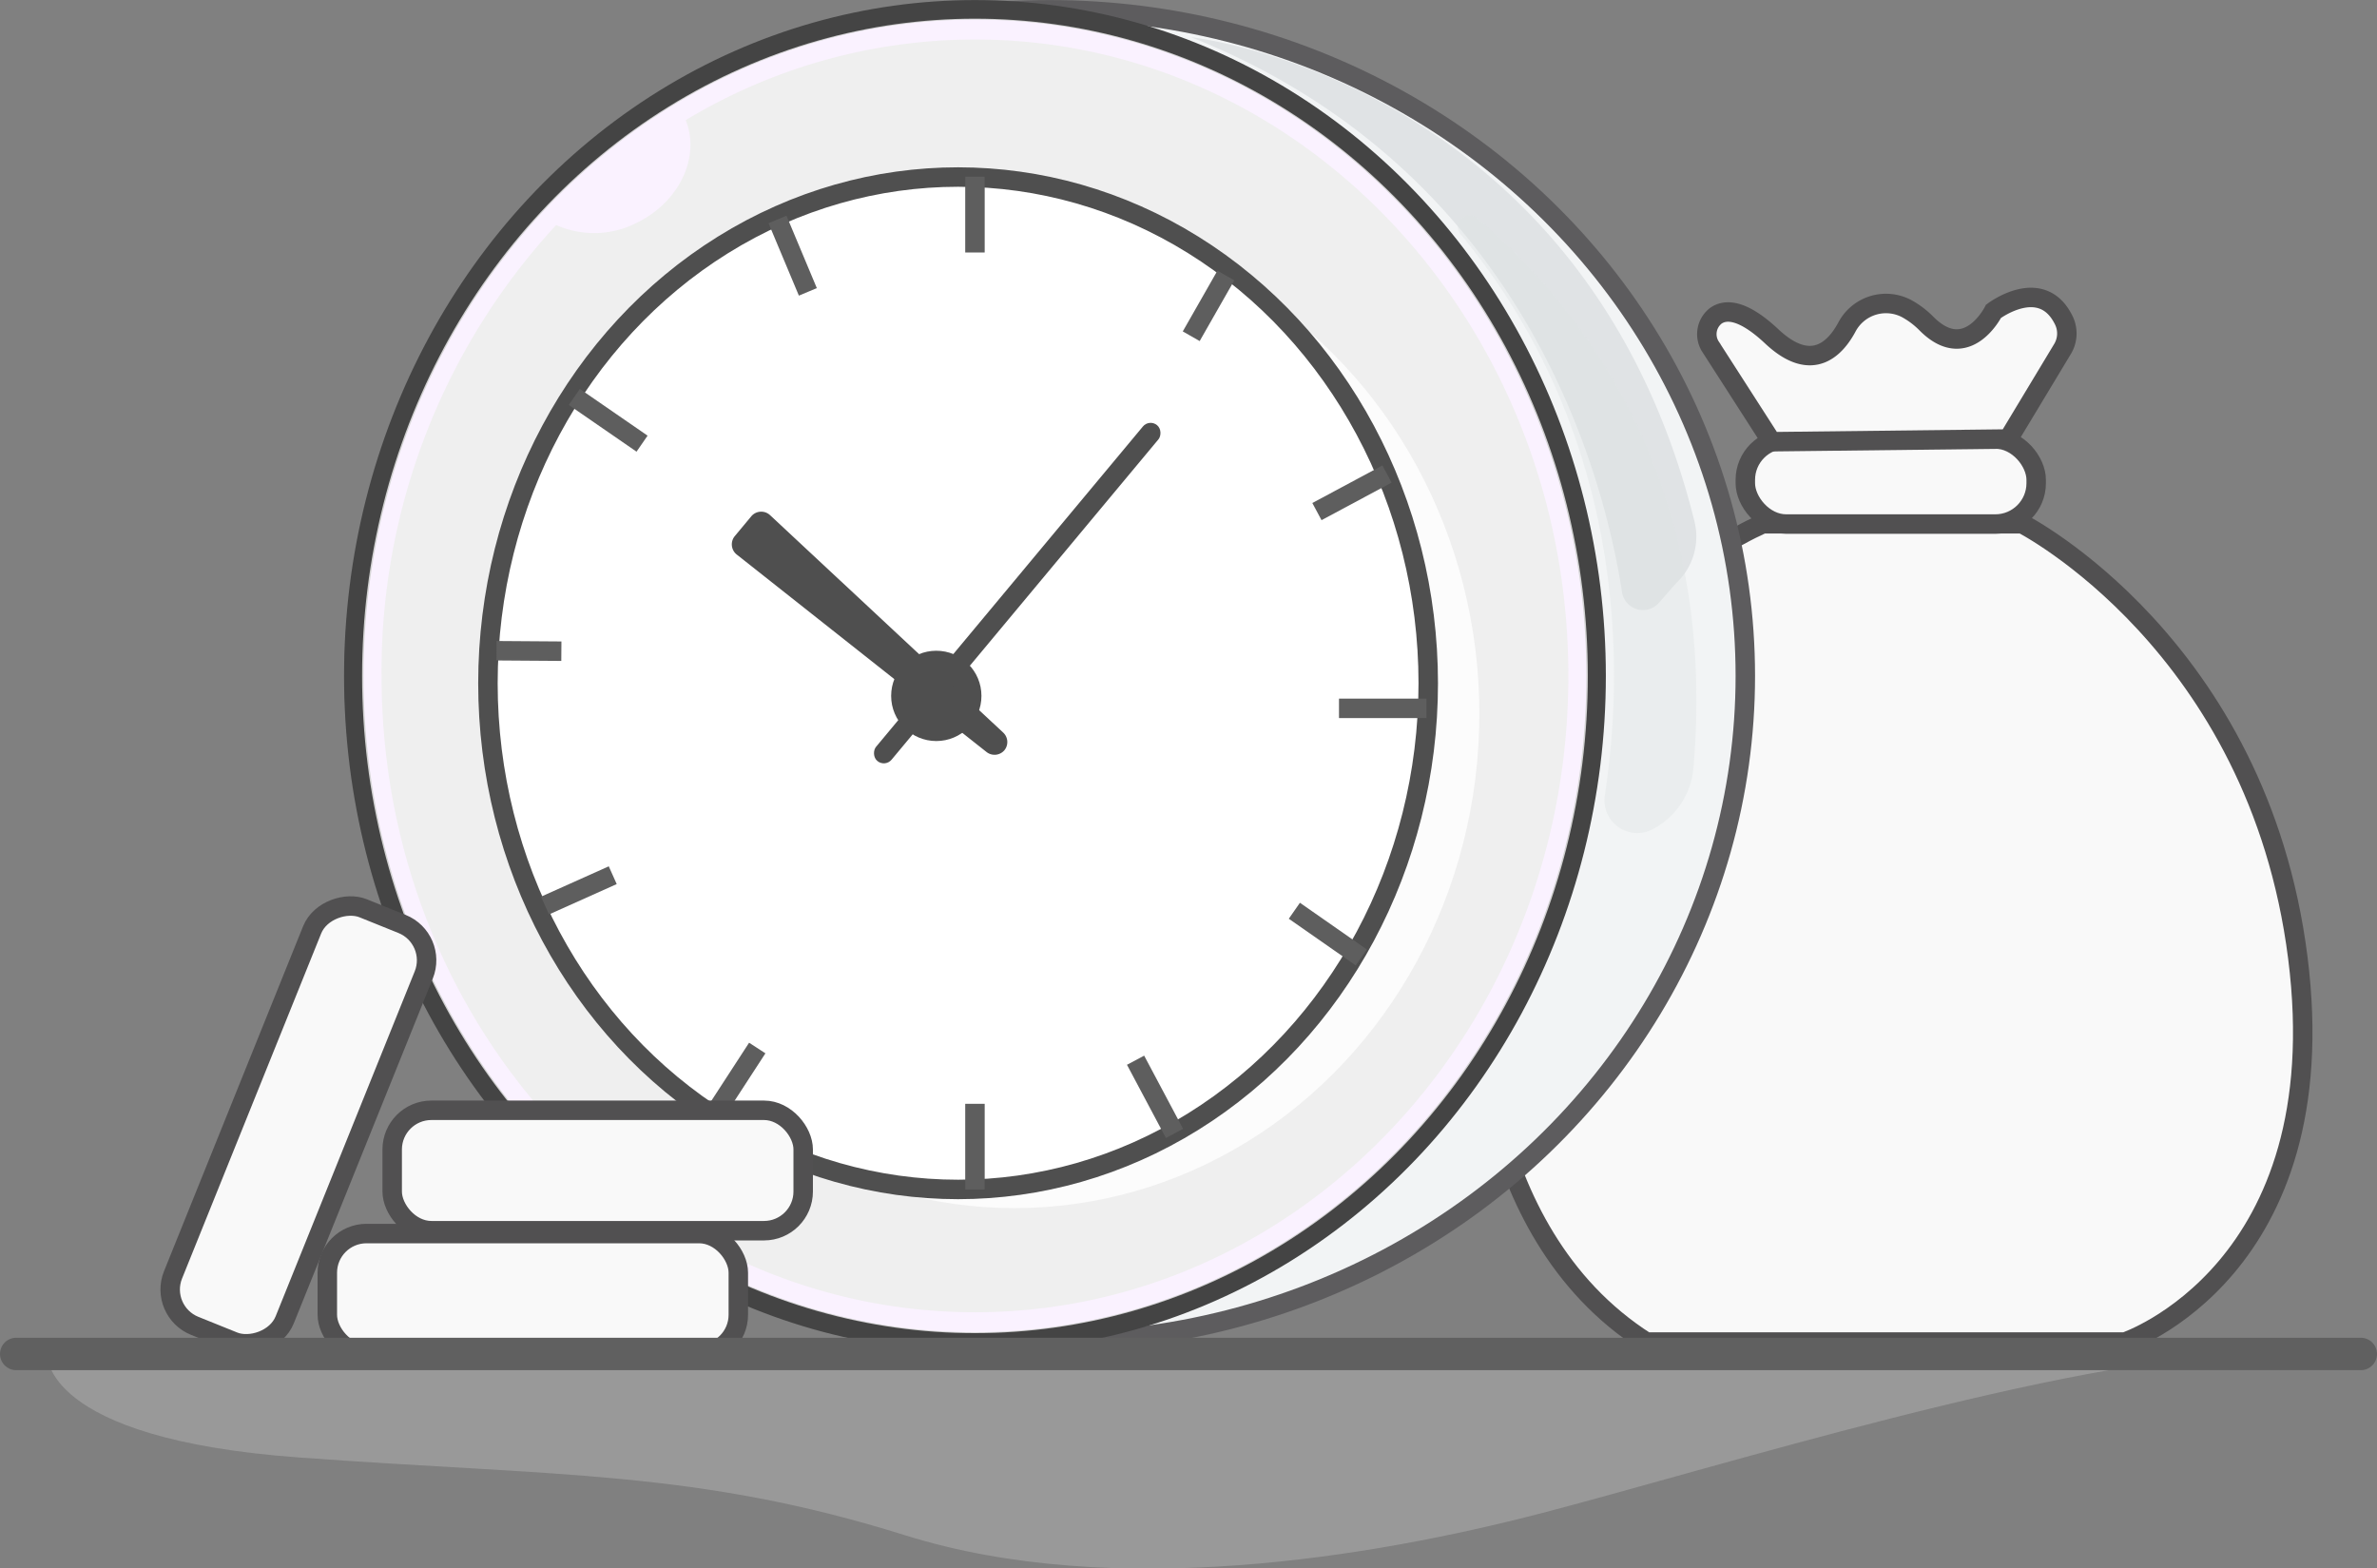
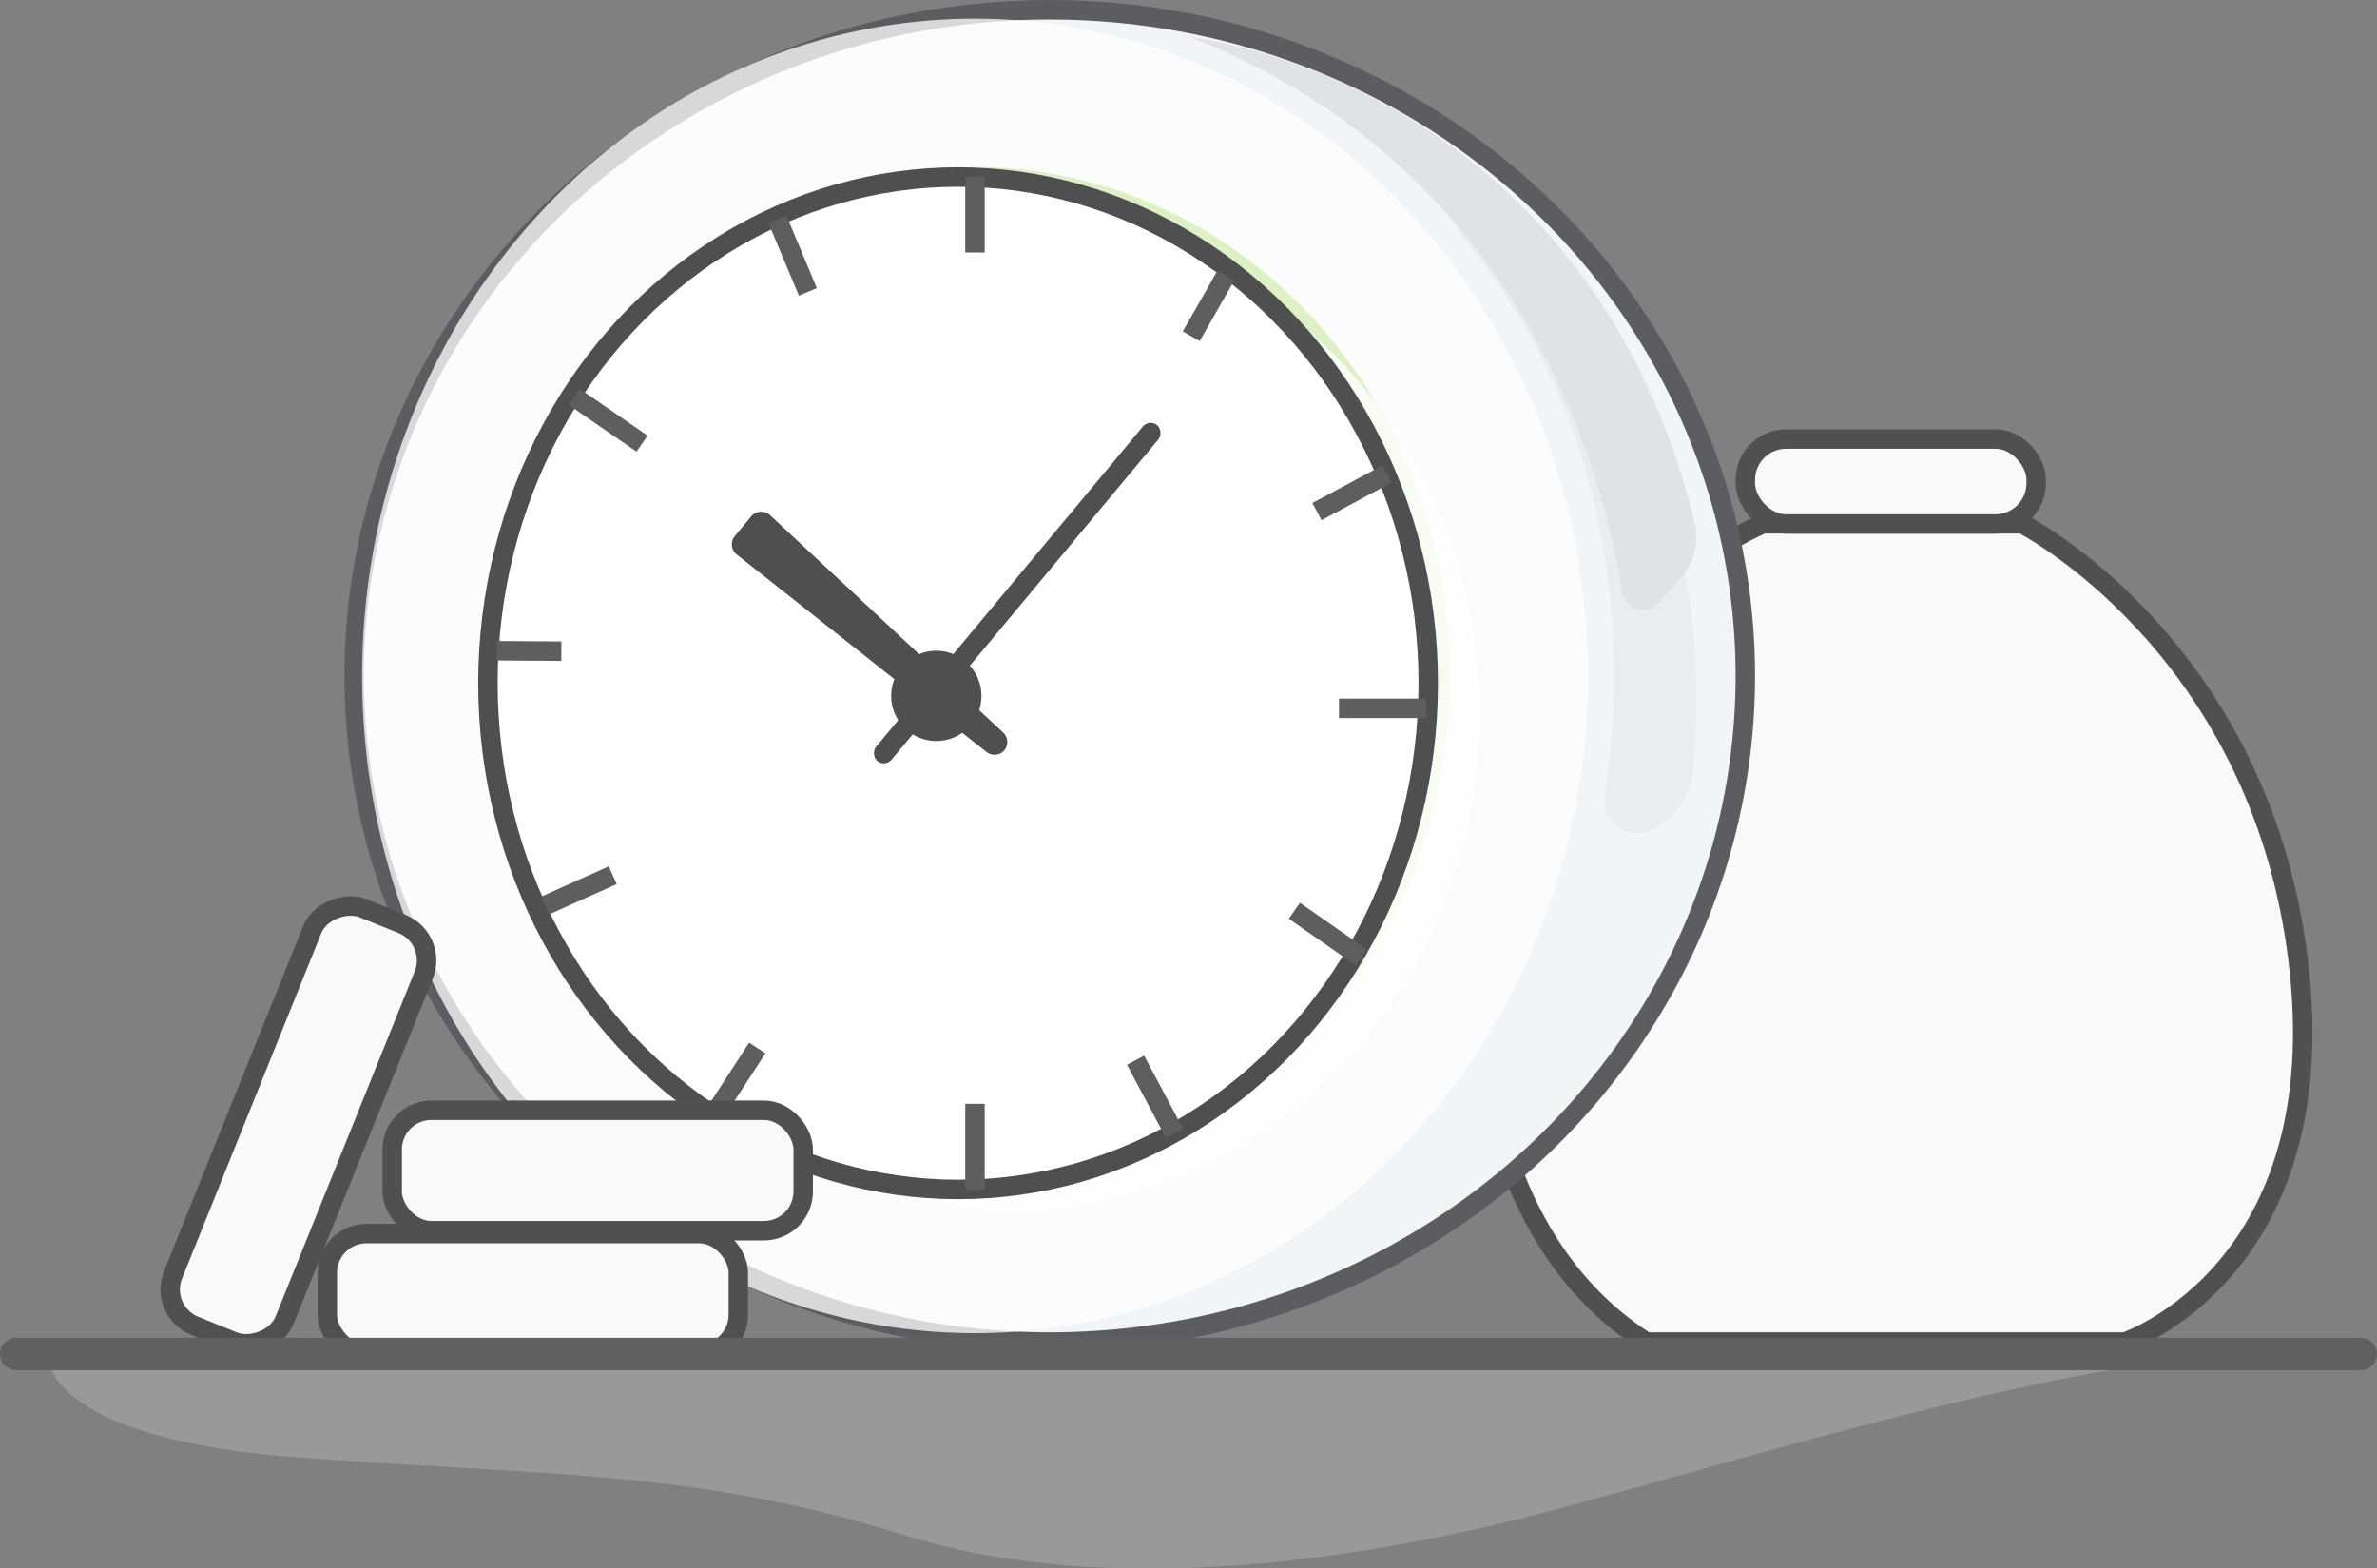
<svg xmlns="http://www.w3.org/2000/svg" id="Layer_1" data-name="Layer 1" viewBox="0 0 366.44 241.77">
  <rect x="0" y="0" width="366.44" height="241.77" fill="#808080" stroke="none" />
  <defs>
    <style>.cls-1{fill:#c4c4c4;opacity:0.38;}.cls-2{fill:#f9f9f9;stroke:#515051;}.cls-10,.cls-13,.cls-14,.cls-2,.cls-3,.cls-4,.cls-5{stroke-miterlimit:10;}.cls-10,.cls-13,.cls-2,.cls-3,.cls-4,.cls-5{stroke-width:3px;}.cls-3{fill:#f2f4f5;stroke:#5d5c5e;}.cls-4{fill:#e9caff;stroke:#444;}.cls-14,.cls-5{fill:none;}.cls-5{stroke:#6cc90a;}.cls-10,.cls-6,.cls-9{fill:#fff;}.cls-6{opacity:0.76;}.cls-7{fill:#efefef;}.cls-11,.cls-8{fill:#e0e3e5;}.cls-9{opacity:0.79;}.cls-10{stroke:#4f4f4f;}.cls-11{opacity:0.4;}.cls-12{fill:#4f4f4f;}.cls-13{fill:#76ffff;stroke:#5e5e5e;}.cls-14{stroke:#606060;stroke-linecap:round;stroke-width:5px;}</style>
  </defs>
  <path class="cls-1" d="M420.24,602s-1.06,13,38.71,15.92,61.37,1.92,93.53,12,72,3.36,97.92-3.36S732,602.37,760.32,602Z" transform="translate(-412.94 -393.26)" />
  <path class="cls-2" d="M684.72,474S643,491.11,641,544.42c0,0-1.63,38.31,25.73,55.71h73.8s32.76-11,26.64-59.28S724.68,474,724.68,474Z" transform="translate(-412.94 -393.26)" />
  <rect class="cls-2" x="269.06" y="67.67" width="44.84" height="13.11" rx="6.3" />
-   <path class="cls-2" d="M686.05,461.35l-9.37-14.58a3.58,3.58,0,0,1,.77-4.83c1.49-1.05,4.11-1.05,8.6,3.15,6.37,6,10,1.6,11.63-1.45a6.81,6.81,0,0,1,9.26-2.77,13.23,13.23,0,0,1,3,2.29c6.24,6.25,10.32-1.91,10.32-1.91s7.42-5.64,10.85,1.41a4.62,4.62,0,0,1-.23,4.43l-8.34,13.84Z" transform="translate(-412.94 -393.26)" />
  <ellipse class="cls-3" cx="161.83" cy="104.19" rx="107.23" ry="102.68" />
-   <ellipse class="cls-4" cx="150.3" cy="104.19" rx="95.76" ry="102.68" />
  <ellipse class="cls-5" cx="150.3" cy="104.19" rx="71.76" ry="76.95" />
  <ellipse class="cls-6" cx="150.3" cy="104.19" rx="94.48" ry="101.31" />
-   <path class="cls-7" d="M563.24,399.35a86.34,86.34,0,0,0-44.59,12.43c2.27,5.58-.89,12.48-7.36,15.73a14.46,14.46,0,0,1-12.61.44,101.42,101.42,0,0,0-26.92,69.49c0,54.18,41,98.1,91.48,98.1s91.48-43.92,91.48-98.1S613.76,399.35,563.24,399.35Z" transform="translate(-412.94 -393.26)" />
  <path class="cls-8" d="M596.58,399s60.64,6.57,77.58,74.62a9.85,9.85,0,0,1-2.29,9c-1,1-2,2.25-3.19,3.57a3.27,3.27,0,0,1-5.69-1.65C660.17,466.39,648,419.47,596.58,399Z" transform="translate(-412.94 -393.26)" />
  <ellipse class="cls-9" cx="156.4" cy="110.03" rx="71.66" ry="76.2" />
  <ellipse class="cls-10" cx="147.7" cy="105.32" rx="72.48" ry="78.03" />
  <path class="cls-11" d="M640.57,426.83C656.18,440,677.9,466.76,674,511.68a11.76,11.76,0,0,1-6.07,9.29l-.18.1a5.07,5.07,0,0,1-7.41-5.25c2.75-17.79,4.14-54.58-22.27-86.49A1.78,1.78,0,0,1,640.57,426.83Z" transform="translate(-412.94 -393.26)" />
  <circle class="cls-12" cx="144.34" cy="107.27" r="6.96" />
  <rect class="cls-12" x="568.22" y="451" width="3.11" height="67.37" rx="1.55" transform="translate(29.32 -645.67) rotate(39.8)" />
  <path class="cls-12" d="M567.77,508.92h0a2,2,0,0,1-2.72.28l-38.56-30.48a2,2,0,0,1-.29-2.8l2.58-3.1a2,2,0,0,1,2.85-.17l36,33.57A2,2,0,0,1,567.77,508.92Z" transform="translate(-412.94 -393.26)" />
  <line class="cls-13" x1="150.3" y1="27.24" x2="150.3" y2="38.92" />
  <line class="cls-13" x1="188.98" y1="42.47" x2="183.64" y2="51.83" />
  <line class="cls-13" x1="213.82" y1="73.07" x2="203.02" y2="78.86" />
  <line class="cls-13" x1="219.91" y1="109.19" x2="206.42" y2="109.19" />
  <line class="cls-13" x1="119.86" y1="33.83" x2="124.54" y2="44.99" />
  <line class="cls-13" x1="88.54" y1="61.19" x2="98.98" y2="68.39" />
  <line class="cls-13" x1="76.54" y1="100.31" x2="86.54" y2="100.38" />
  <line class="cls-13" x1="84.02" y1="139.59" x2="94.46" y2="134.91" />
  <line class="cls-13" x1="110.5" y1="171.15" x2="116.74" y2="161.55" />
  <line class="cls-13" x1="150.3" y1="183.35" x2="150.3" y2="170.15" />
  <line class="cls-13" x1="181.06" y1="174.71" x2="175.06" y2="163.43" />
  <line class="cls-13" x1="209.86" y1="147.59" x2="199.54" y2="140.39" />
  <rect class="cls-2" x="60.46" y="171.15" width="63.36" height="18.56" rx="6.04" />
  <rect class="cls-2" x="50.46" y="190.15" width="63.36" height="18.56" rx="6.04" />
  <rect class="cls-2" x="424.24" y="557.41" width="69.41" height="18.56" rx="6.04" transform="translate(-651.2 387.13) rotate(-68.04)" />
  <line class="cls-14" x1="2.5" y1="208.71" x2="363.94" y2="208.71" />
</svg>